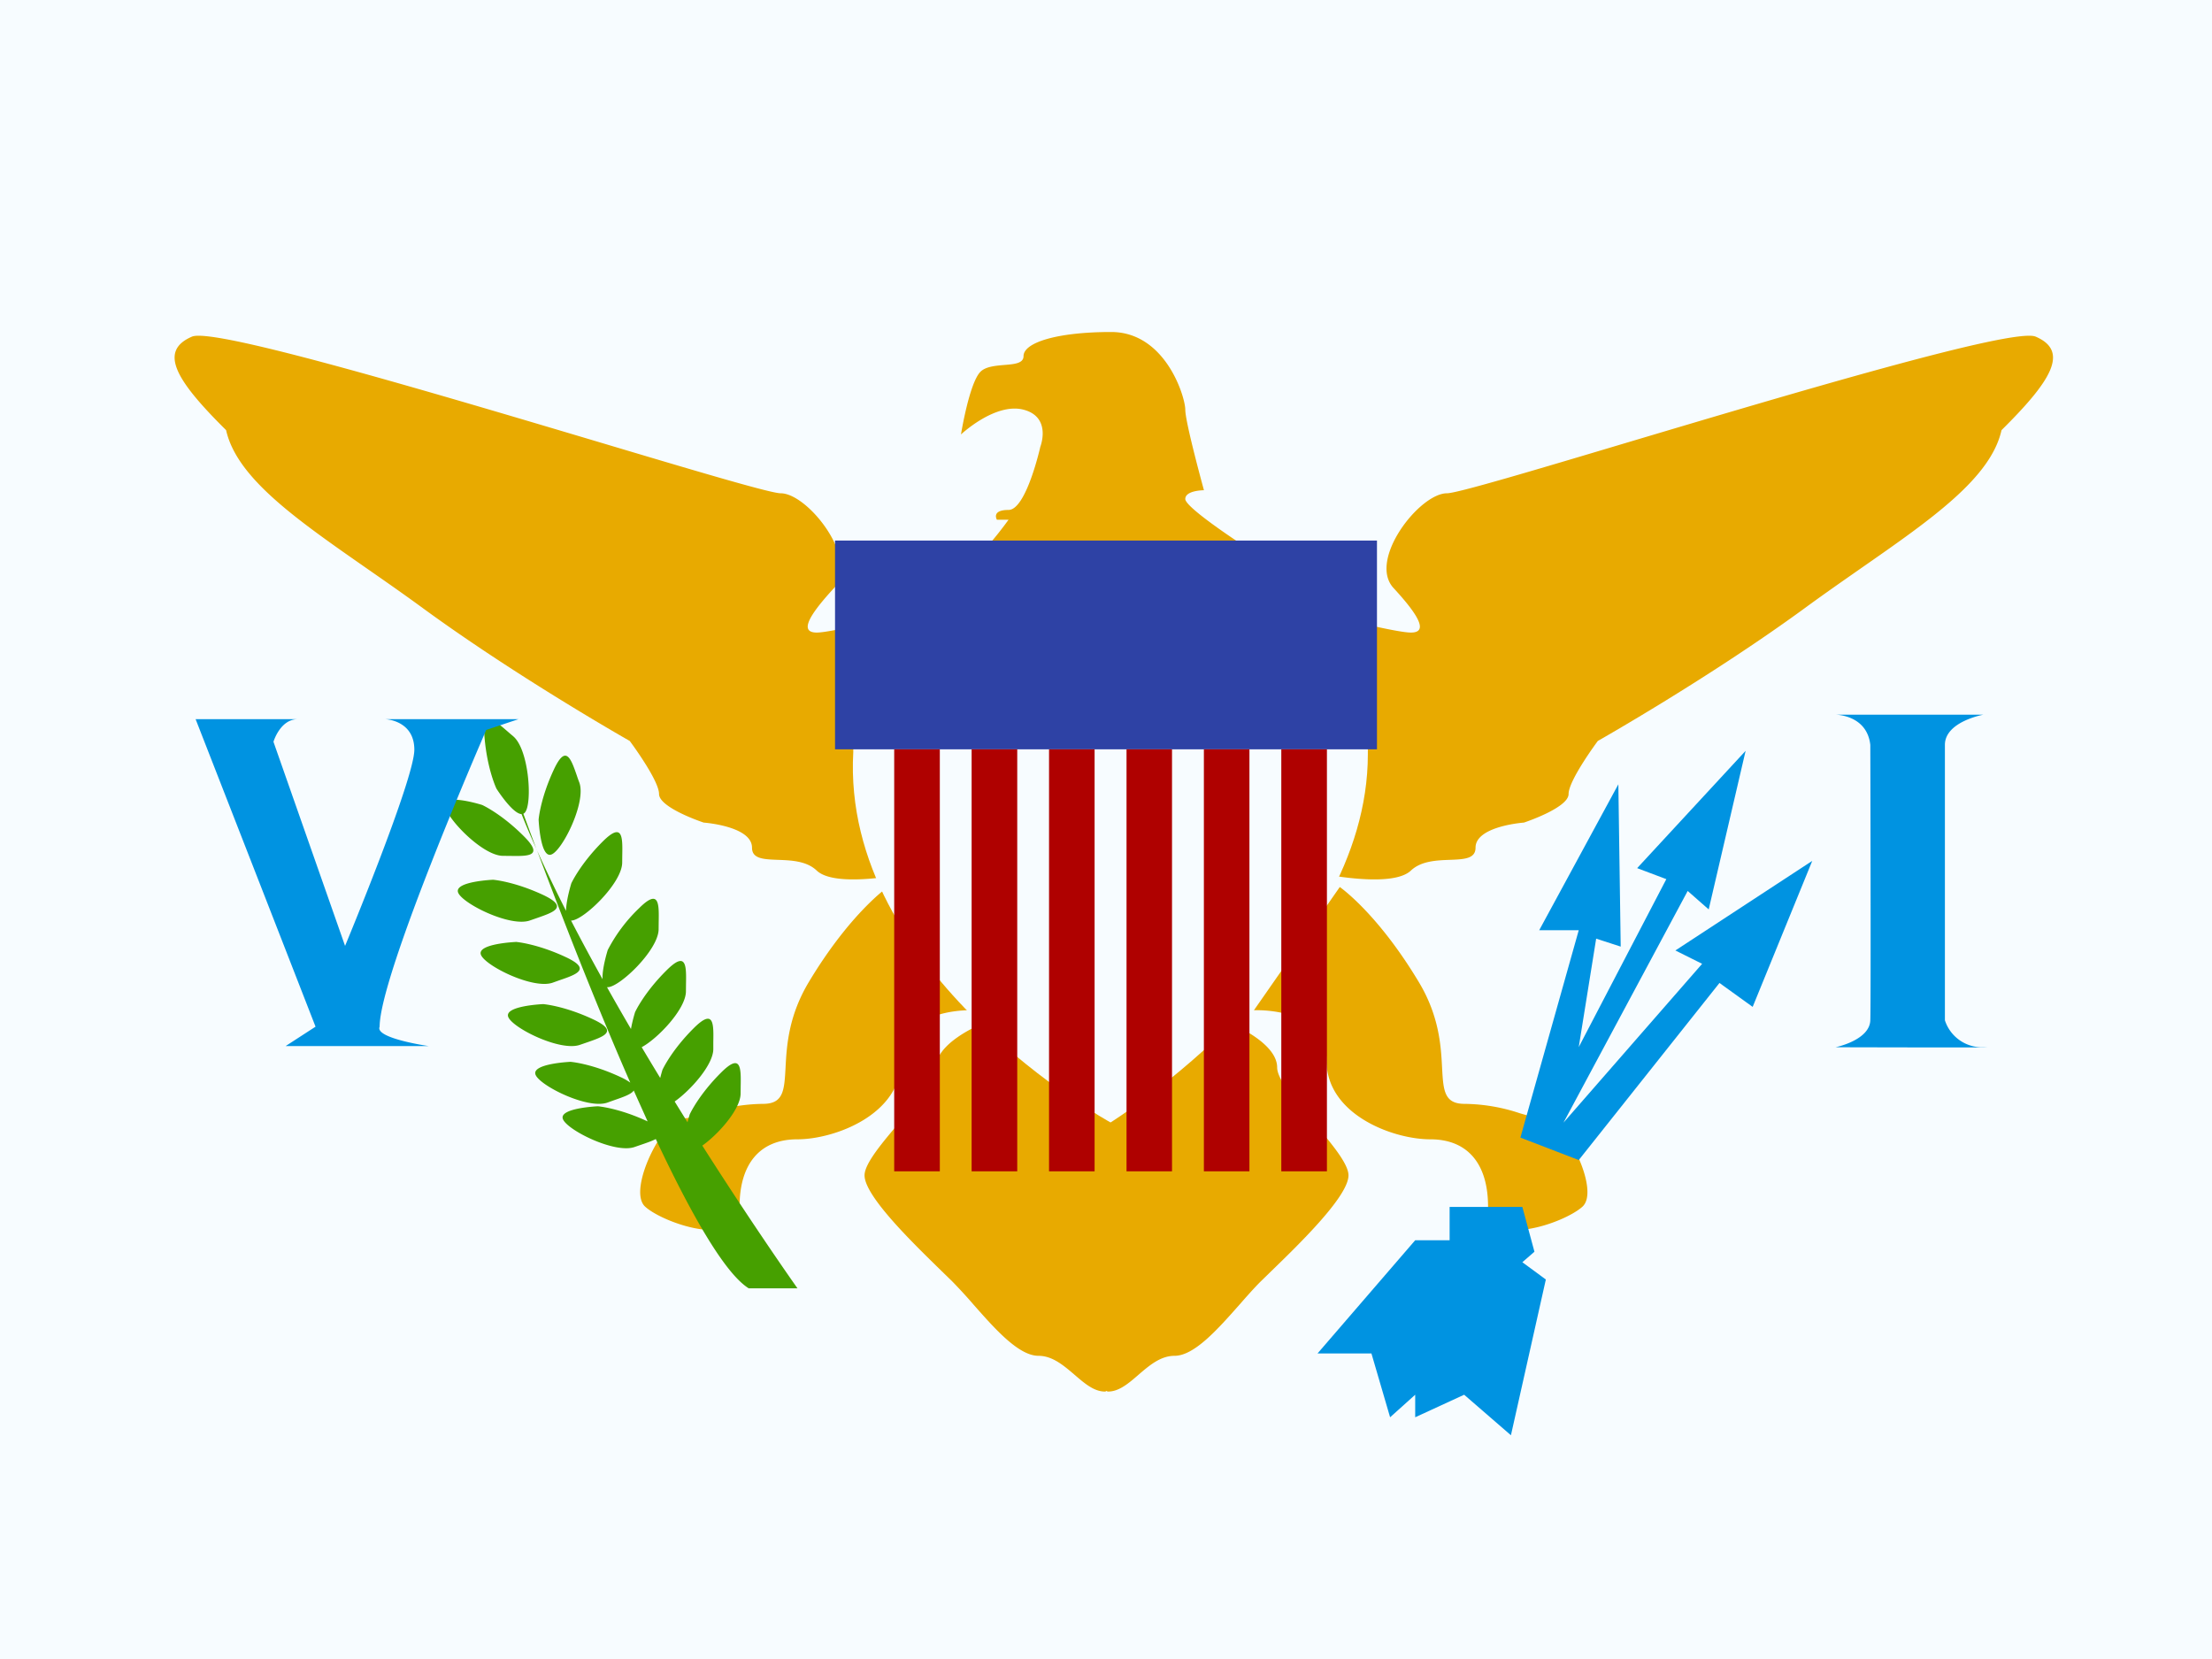
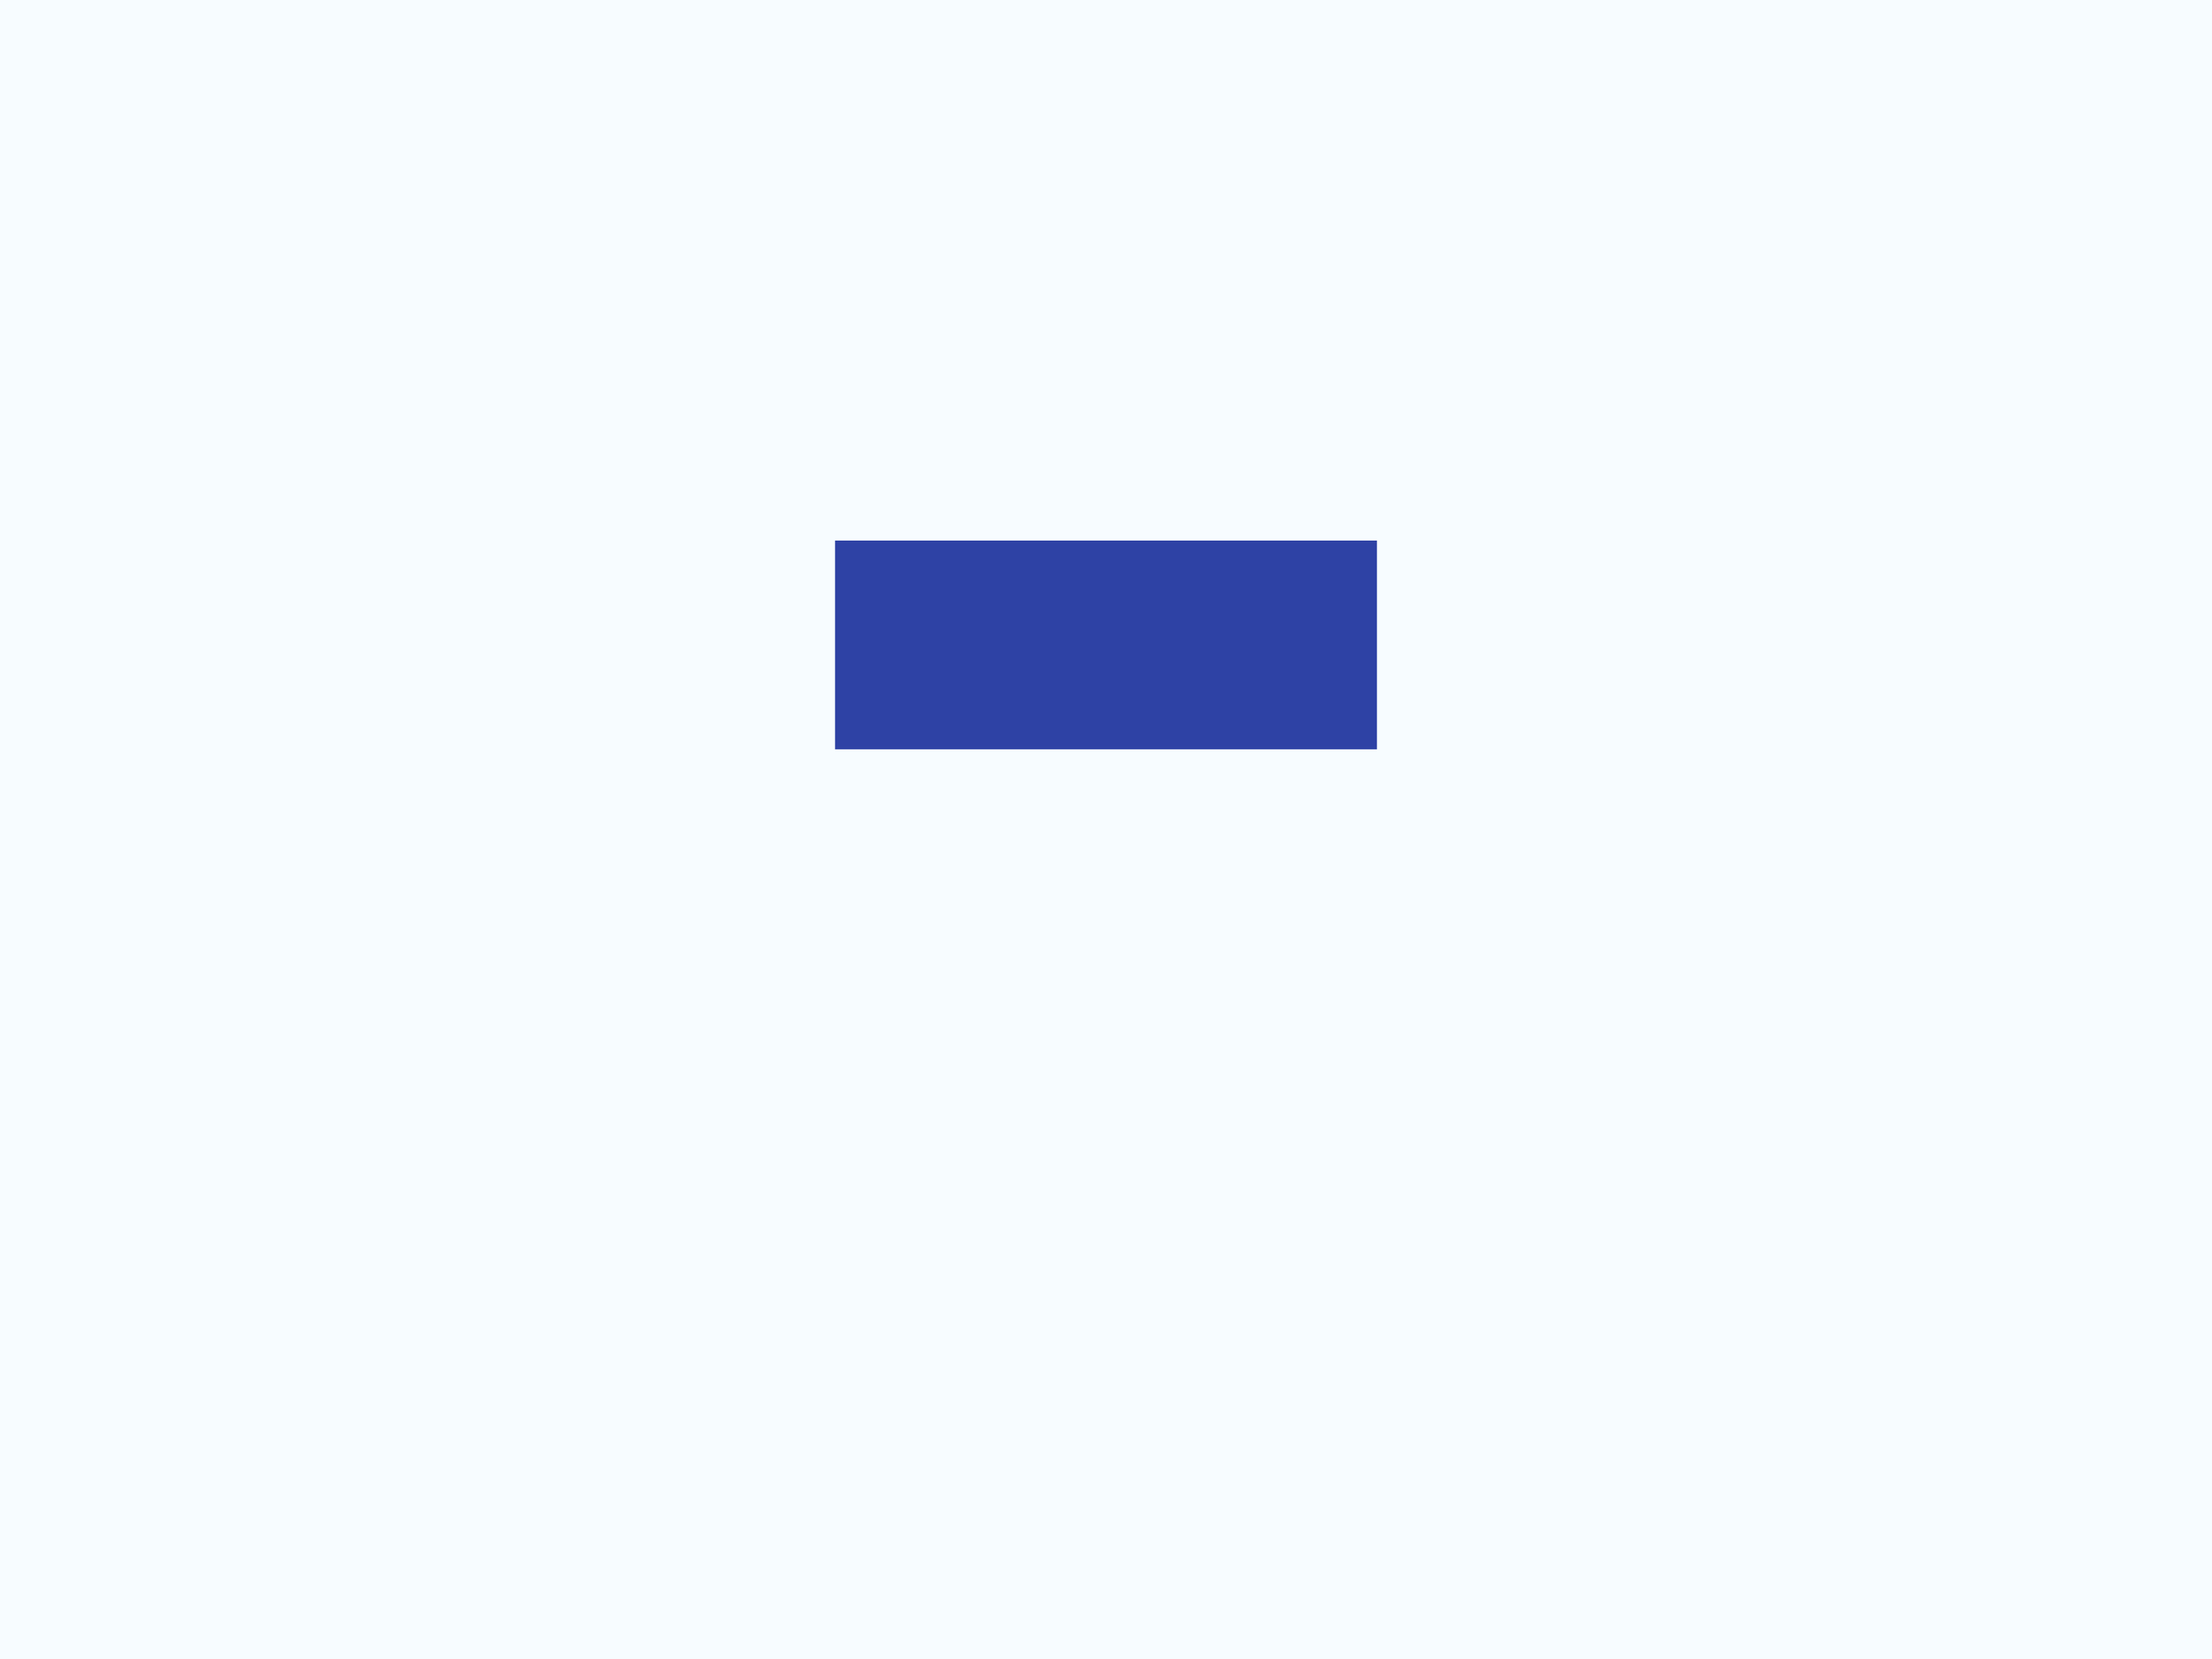
<svg xmlns="http://www.w3.org/2000/svg" width="32" height="24" fill="none">
  <rect width="100%" height="100%" fill="#333333" stroke="none" />
  <g mask="url(#VI_-_Virgin_Islands_(U_S_)__a)" fill-rule="evenodd" clip-rule="evenodd">
    <path d="M0 0v24h32V0H0z" fill="#F7FCFF" />
    <g mask="url(#VI_-_Virgin_Islands_(U_S_)__b)">
-       <path d="M17.602 8.215c.242.138.388.49.388.49h-4.088l.282-.49s-.282-.128-.14-.128c.141 0 .546-.568.546-.568h-.168s-.087-.142.168-.142c.256 0 .46-.914.46-.914s.168-.428-.242-.536c-.411-.108-.906.358-.906.358s.12-.745.282-.907c.075-.075.215-.087.343-.098.148-.012.28-.023.28-.128 0-.196.482-.349 1.268-.349.787 0 1.072.94 1.072 1.124 0 .185.27 1.165.27 1.165s-.27 0-.27.127c0 .126.843.673.843.673s-.63.185-.387.323zM2.777 4.87c.314-.135 3.501.815 5.889 1.526 1.373.41 2.481.74 2.627.74.398 0 1.148.965.773 1.371-.375.406-.502.644-.25.644.25 0 1.516-.329 1.516-.329v3.772s-1.213.288-1.517 0c-.147-.14-.37-.148-.563-.155-.205-.008-.373-.014-.373-.176 0-.313-.699-.363-.699-.363s-.646-.213-.646-.414c0-.2-.424-.767-.424-.767s-1.612-.913-2.984-1.915c-.277-.203-.55-.393-.813-.576-1.035-.721-1.888-1.316-2.042-2.005-.716-.71-.988-1.141-.494-1.353zm10.067 7.962s-.543.374-1.144 1.376c-.295.493-.32.927-.336 1.24-.018.325-.029.521-.325.521a2.6 2.6 0 00-.8.136 1.35 1.35 0 01-.369.076c-.274 0-.8 1.035-.537 1.275s1.366.621 1.366 0 .296-.974.835-.974c.539 0 1.502-.357 1.502-1.14 0-.783 1.05-.727 1.05-.727l-1.242-1.783zM23.56 6.396c2.388-.711 5.575-1.661 5.889-1.526.494.212.222.644-.494 1.353-.154.69-1.007 1.284-2.043 2.005-.262.183-.535.373-.812.576-1.372 1.002-2.985 1.915-2.985 1.915s-.423.567-.423.768c0 .2-.646.413-.646.413s-.7.05-.7.363c0 .162-.167.168-.372.176-.192.007-.416.016-.563.155-.304.288-1.517 0-1.517 0V8.822s1.266.329 1.517.329c.25 0 .124-.238-.251-.644s.375-1.371.773-1.371c.146 0 1.254-.33 2.627-.74zm-4.178 6.436s.543.374 1.144 1.376c.296.493.32.927.336 1.24.018.325.029.521.325.521a2.6 2.6 0 01.8.136c.14.041.257.076.369.076.274 0 .8 1.035.537 1.275s-1.366.621-1.366 0-.296-.974-.835-.974c-.54 0-1.502-.357-1.502-1.14 0-.783-1.05-.727-1.05-.727l1.242-1.783zm-5.842 2.61c0-.345.61-.605.61-.605l1.834-.774.024.465.023-.465 1.835.774s.61.26.61.605c0 .173.258.479.517.784.258.303.515.606.515.777 0 .3-.696.978-1.117 1.386l-.154.15c-.096.096-.2.214-.308.337-.31.35-.651.738-.938.738-.202 0-.365.14-.522.275-.143.124-.281.242-.438.242a.032.032 0 01-.023-.01.036.036 0 01-.024.01c-.157 0-.294-.118-.438-.242-.157-.134-.32-.275-.522-.275-.287 0-.629-.388-.938-.738a7.354 7.354 0 00-.308-.336l-.154-.15c-.42-.41-1.117-1.086-1.117-1.387 0-.17.257-.474.515-.777.259-.305.518-.61.518-.784z" fill="#E8AA00" />
-       <path d="M7.01 10.673c.04.463.172.736.172.736s.231.364.363.368c.067.168.14.34.22.514.36.96.85 2.222 1.353 3.371a.806.806 0 00-.142-.081c-.421-.197-.723-.22-.723-.22s-.564.025-.506.185c.059.16.758.507 1.042.404l.095-.034c.13-.045.25-.086.284-.14l.201.447c-.42-.196-.72-.219-.72-.219s-.565.024-.506.184c.058.16.757.508 1.04.404l.096-.033c.079-.027.154-.053.208-.081.507 1.08.996 1.943 1.345 2.16h.705s-.61-.86-1.377-2.065c.232-.164.554-.526.554-.754l.001-.101c.005-.266.008-.493-.284-.201-.329.328-.453.604-.453.604s-.015.047-.032.114a54.07 54.07 0 01-.186-.3c.231-.163.559-.53.559-.759v-.101c.005-.266.009-.492-.283-.201-.329.328-.453.604-.453.604s-.015.048-.032.116a47.68 47.68 0 01-.268-.445c.227-.12.64-.55.64-.808l.001-.101c.005-.266.009-.493-.283-.201-.33.328-.454.604-.454.604s-.037.117-.059.243a40.14 40.14 0 01-.347-.605h.011c.17 0 .736-.538.736-.84l.001-.1c.005-.267.008-.493-.284-.202a2.295 2.295 0 00-.453.604s-.084.265-.075.423c-.157-.283-.31-.567-.456-.849h.004c.17 0 .736-.538.736-.84l.001-.1c.005-.267.008-.493-.284-.202-.328.328-.453.604-.453.604s-.075.239-.076.398a20.43 20.43 0 01-.425-.886c-.07-.185-.134-.359-.193-.519a.062.062 0 00.023-.018c.11-.13.06-.909-.17-1.103a5.56 5.56 0 01-.077-.066c-.201-.174-.372-.323-.337.088zm.782 1.184s.023-.302.22-.723c.174-.374.248-.16.335.092.01.031.022.064.034.095.103.284-.245.983-.405 1.041-.16.059-.184-.505-.184-.505zm.788 2.889c-.42-.197-.722-.22-.722-.22s-.564.024-.506.184c.058.16.757.508 1.041.404l.096-.033c.251-.087.465-.16.091-.335zm-1.118-1.12s.302.023.723.22c.374.175.16.249-.092.335l-.095.034c-.284.103-.983-.244-1.041-.404-.058-.16.505-.184.505-.184zm.394-.68c-.421-.196-.723-.219-.723-.219s-.564.024-.506.184c.059.16.758.508 1.042.404l.095-.033c.251-.087.465-.16.092-.336zm-.881-1.301s.276.124.604.453c.292.292.065.288-.2.284l-.102-.001c-.302 0-.84-.566-.84-.736 0-.17.538 0 .538 0z" fill="#46A000" />
-       <path d="M28.692 10.339h-2.138s.454 0 .503.437c0 0 .01 3.694 0 3.984-.01.29-.503.39-.503.39s2.593.007 2.138 0a.564.564 0 01-.556-.39v-3.984c0-.337.556-.437.556-.437zM4.565 14.853a6000.93 6000.93 0 00-1.735-4.449h1.478c-.256 0-.352.327-.352.327l1.036 2.953s1.002-2.41 1.002-2.838c0-.428-.42-.442-.42-.442H7.5l-.466.156s-1.542 3.536-1.542 4.293c-.074.168.71.28.71.28h-2.07l.432-.28zm17.702-1.396l1.145-2.111.034 2.348-.355-.115-.252 1.569 1.267-2.43-.422-.159 1.569-1.697-.534 2.294-.304-.267-1.797 3.352 2.006-2.298-.387-.193 1.98-1.296-.862 2.112-.48-.346-2.036 2.562-.844-.325.844-3h-.572zm-.662 4.003h-.634v.482h-.498L19.06 19.58h.78l.27.923.363-.326v.326l.708-.326.677.586.505-2.253-.34-.25.175-.152-.175-.648h-.418z" fill="#0093E1" />
-       <path d="M12.344 8.013s.93.642 1.86.642c.931 0 1.862-.642 1.862-.642s.93.642 1.861.642c.93 0 1.861-.642 1.861-.642v2.9c0 3-3.722 5.325-3.722 5.325s-3.903-2.135-3.722-5.36V8.013z" fill="#F7FCFF" />
      <g mask="url(#VI_-_Virgin_Islands_(U_S_)__c)">
        <path d="M12.08 7.82h7.84v3.02h-7.84V7.82z" fill="#2E42A5" />
-         <path d="M13.595 10.84h-.659v6.105h.66V10.84zm1.12 0h-.659v6.105h.66V10.84zm.462 0h.658v6.105h-.659V10.84zm1.778 0h-.658v6.105h.658V10.84zm.462 0h.658v6.105h-.659V10.84zm1.778 0h-.659v6.105h.66V10.84z" fill="#AF0100" />
      </g>
    </g>
  </g>
</svg>